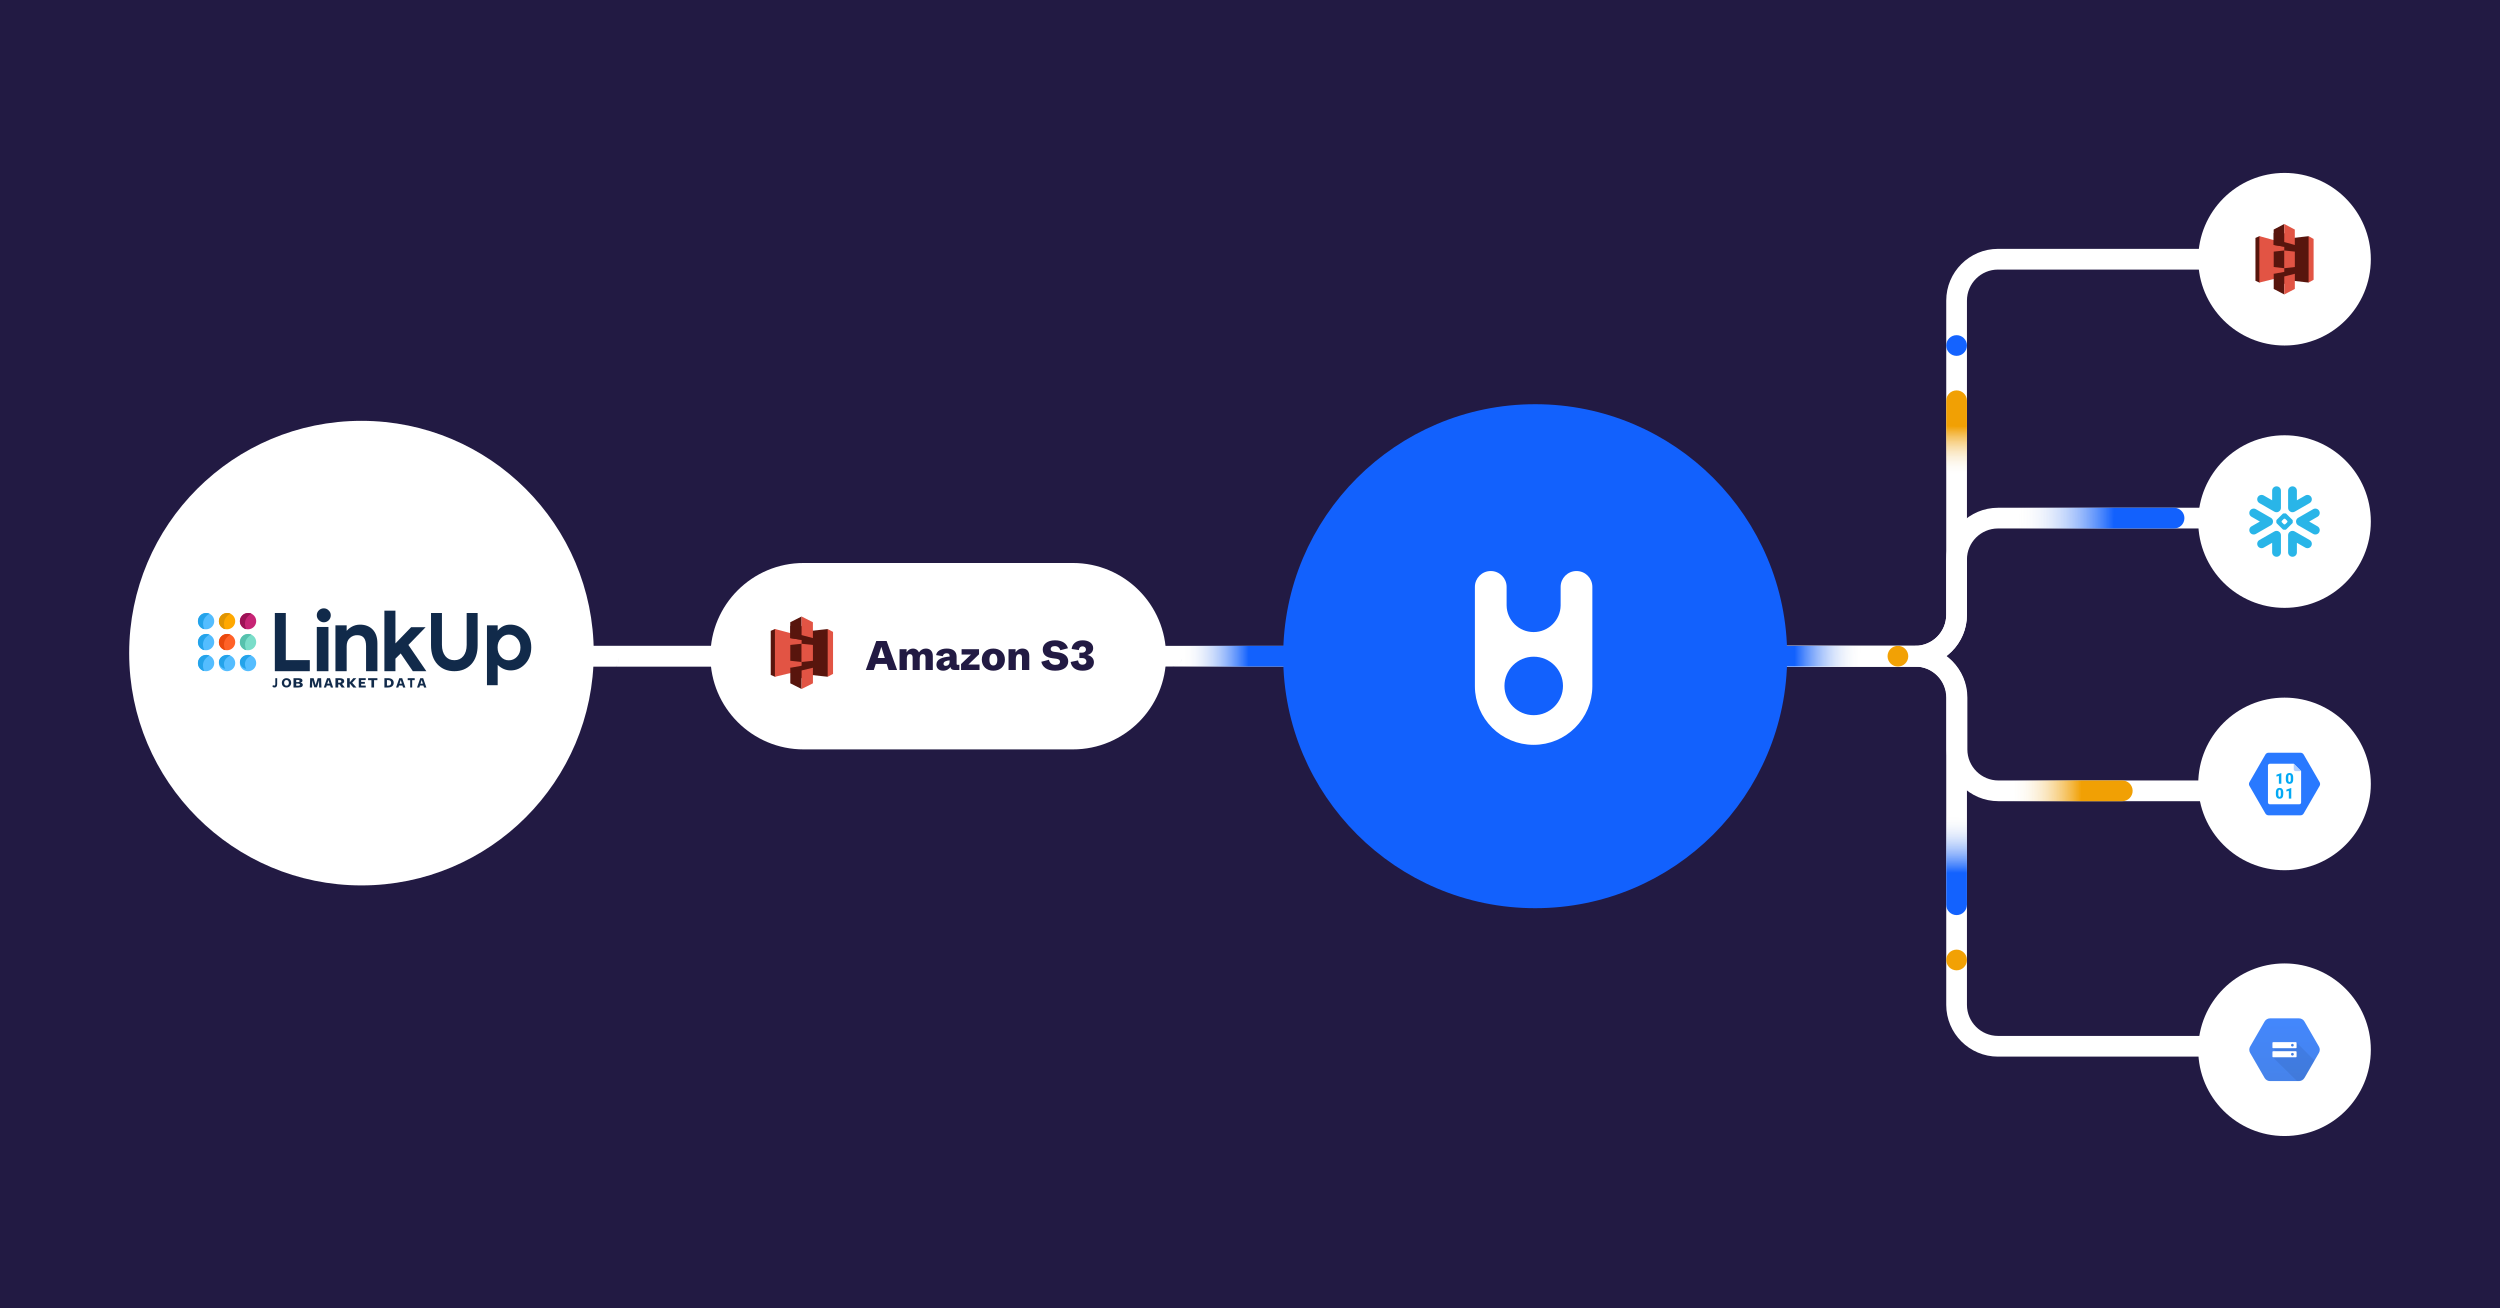
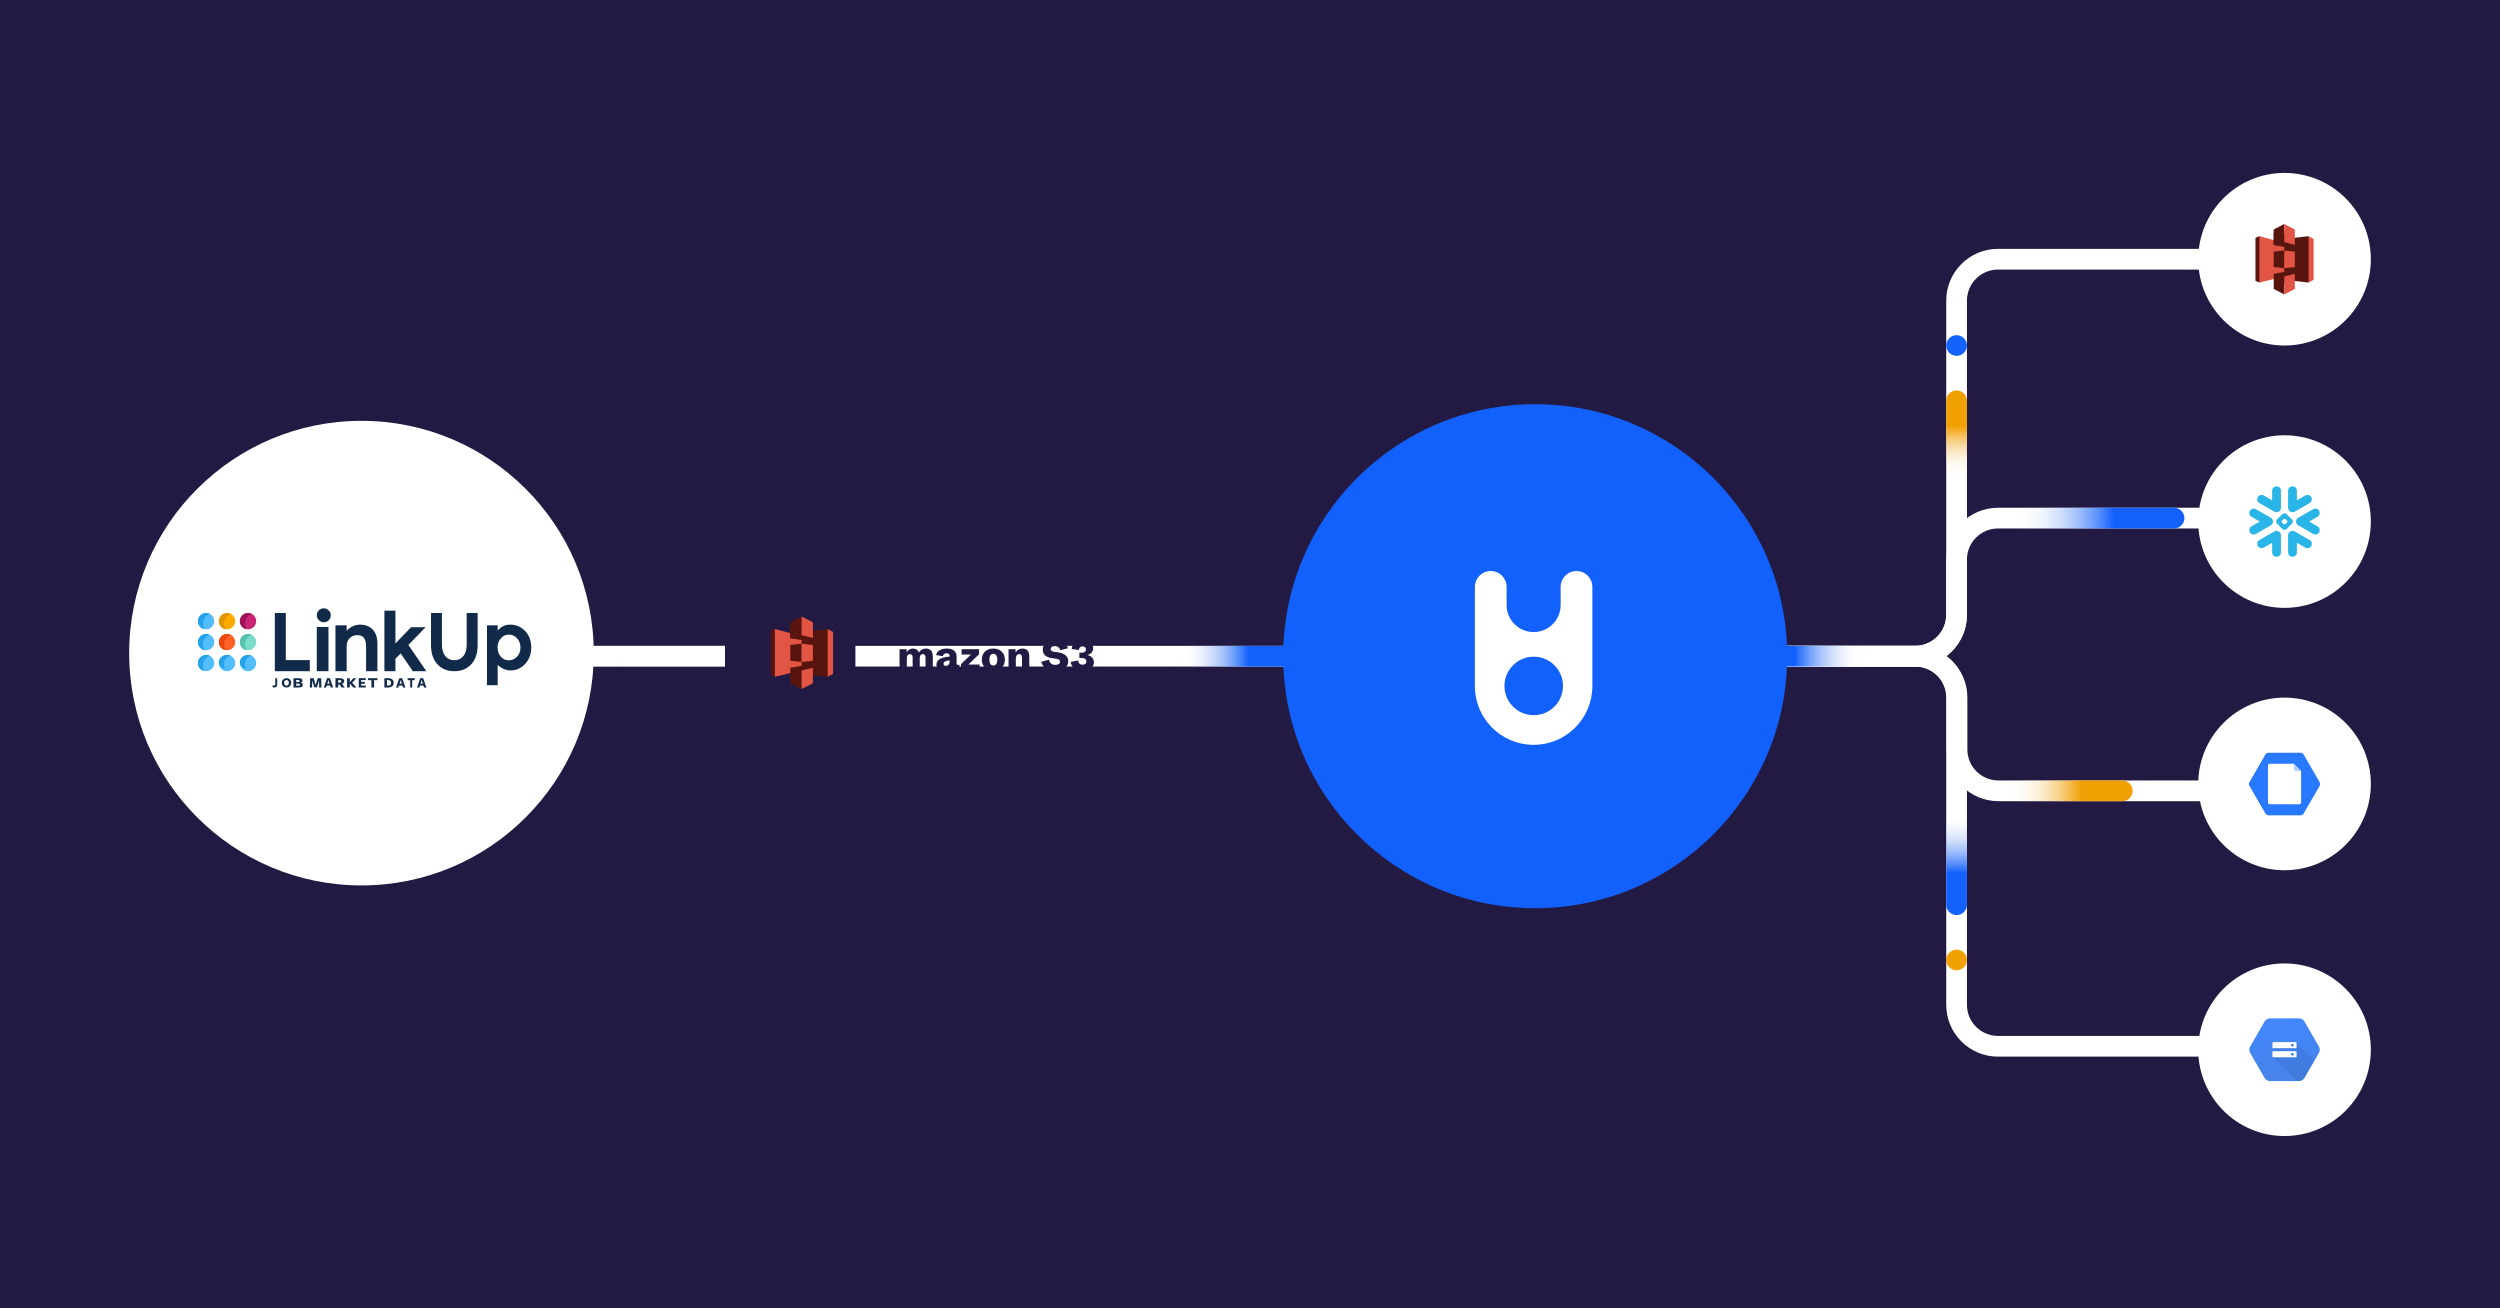
<svg xmlns="http://www.w3.org/2000/svg" width="1200" height="628" viewBox="0 0 1200 628" fill="none">
  <rect width="1200" height="628" fill="#221A43" />
  <path fill-rule="evenodd" clip-rule="evenodd" d="M959.048 253.667H1078.35V243.726H959.048C945.321 243.726 934.193 254.853 934.193 268.58V295.091C934.193 303.328 927.517 310.004 919.281 310.004H823.177V319.946H919.281C933.007 319.946 944.135 308.818 944.135 295.091V268.58C944.135 260.344 950.812 253.667 959.048 253.667Z" fill="white" />
  <path fill-rule="evenodd" clip-rule="evenodd" d="M959.247 374.626H1076.69V384.567H959.247C945.52 384.567 934.393 373.44 934.393 359.713V334.858C934.393 326.622 927.716 319.946 919.48 319.946H823.177V310.004H919.48C933.207 310.004 944.335 321.132 944.335 334.858V359.713C944.335 367.949 951.011 374.626 959.247 374.626Z" fill="white" />
  <path fill-rule="evenodd" clip-rule="evenodd" d="M959.048 497.241H1083.32V507.183H959.048C945.321 507.183 934.193 496.055 934.193 482.329V334.859C934.193 326.623 927.517 319.946 919.281 319.946H828.148V310.004H919.281C933.007 310.004 944.135 321.132 944.135 334.859V482.329C944.135 490.565 950.812 497.241 959.048 497.241Z" fill="white" />
  <path fill-rule="evenodd" clip-rule="evenodd" d="M959.048 129.395H1083.32V119.453H959.048C945.321 119.453 934.193 130.581 934.193 144.308V295.091C934.193 303.327 927.517 310.004 919.281 310.004H828.148V319.946H919.281C933.007 319.946 944.135 308.818 944.135 295.091V144.308C944.135 136.072 950.812 129.395 959.048 129.395Z" fill="white" />
  <path d="M934.193 460.788C934.193 458.043 936.419 455.817 939.164 455.817C941.91 455.817 944.135 458.043 944.135 460.788C944.135 463.533 941.91 465.759 939.164 465.759C936.419 465.759 934.193 463.533 934.193 460.788Z" fill="#F2A105" />
  <path d="M934.193 165.848C934.193 163.103 936.419 160.878 939.164 160.878C941.91 160.878 944.135 163.103 944.135 165.848C944.135 168.594 941.91 170.819 939.164 170.819C936.419 170.819 934.193 168.594 934.193 165.848Z" fill="#1463FF" />
  <path fill-rule="evenodd" clip-rule="evenodd" d="M567.44 315.618C567.38 316.065 567.234 316.691 566.88 317.344C566.693 317.689 566.446 318.045 566.131 318.381C566.83 317.638 567.303 316.681 567.44 315.618ZM565.559 318.902C565.38 319.04 565.186 319.171 564.976 319.291C564.114 319.784 563.26 319.934 562.595 319.945C563.711 319.926 564.737 319.54 565.559 318.902ZM562.494 310.004C562.499 310.004 562.505 310.004 562.51 310.004L720.445 310.004L720.445 319.946L410.593 319.946L410.593 310.004L562.494 310.004ZM558.913 311.544C559.07 311.379 559.244 311.22 559.435 311.069C559.25 311.215 559.076 311.374 558.913 311.544ZM557.581 314.332C557.538 314.652 557.539 314.88 557.539 314.959L557.54 314.975C557.54 314.757 557.554 314.542 557.581 314.332Z" fill="white" />
  <path fill-rule="evenodd" clip-rule="evenodd" d="M297.139 315.647C297.119 316.096 297.07 316.726 296.953 317.383C296.89 317.73 296.808 318.089 296.704 318.426C296.936 317.679 297.093 316.716 297.139 315.647ZM296.513 318.95C296.454 319.089 296.389 319.221 296.32 319.341C296.033 319.837 295.749 319.988 295.528 319.999C295.899 319.981 296.24 319.592 296.513 318.95ZM295.494 310C295.496 310 295.498 310 295.5 310L348 310L348 320L245 320L245 310L295.494 310ZM294.304 311.549C294.356 311.383 294.414 311.223 294.478 311.072C294.416 311.218 294.358 311.378 294.304 311.549ZM293.861 314.353C293.847 314.675 293.847 314.904 293.848 314.984L293.848 315C293.848 314.781 293.852 314.565 293.861 314.353Z" fill="white" />
-   <path d="M906.025 314.975C906.025 312.23 908.25 310.004 910.996 310.004C913.741 310.004 915.967 312.23 915.967 314.975C915.967 317.72 913.741 319.946 910.996 319.946C908.25 319.946 906.025 317.72 906.025 314.975Z" fill="#F2A105" />
  <path d="M564.69 319.946C561.945 319.946 559.719 317.72 559.719 314.975C559.719 312.23 561.945 310.004 564.69 310.004L617.713 310.004C620.458 310.004 622.684 312.23 622.684 314.975C622.684 317.72 620.458 319.946 617.713 319.946L564.69 319.946Z" fill="url(#paint0_linear_1311_22664)" />
-   <path d="M341 314.975C341 290.267 361.03 270.237 385.738 270.237H514.981C539.689 270.237 559.719 290.267 559.719 314.975C559.719 339.683 539.689 359.713 514.981 359.713H385.738C361.03 359.713 341 339.683 341 314.975Z" fill="white" />
  <path fill-rule="evenodd" clip-rule="evenodd" d="M397.294 301.937L391.026 313.391L397.294 324.845L399.861 323.467V303.314L397.294 301.937Z" fill="#E25444" />
  <path fill-rule="evenodd" clip-rule="evenodd" d="M397.294 301.937L384.759 303.314L378.378 313.391L384.759 323.467L397.294 324.845V301.937Z" fill="#58150D" />
  <path fill-rule="evenodd" clip-rule="evenodd" d="M371.997 301.937L369.958 302.807V323.975L371.997 324.845L384.759 313.391L371.997 301.937Z" fill="#58150D" />
  <path fill-rule="evenodd" clip-rule="evenodd" d="M371.969 301.913L384.775 305.328V321.759L371.969 324.852V301.913Z" fill="#E25444" />
  <path fill-rule="evenodd" clip-rule="evenodd" d="M384.782 307.132L379.345 306.294L384.782 300.366L390.206 306.294L384.782 307.132Z" fill="#58150D" />
  <path fill-rule="evenodd" clip-rule="evenodd" d="M390.206 306.294L384.775 307.145L379.345 306.294V300.366" fill="#58150D" />
  <path fill-rule="evenodd" clip-rule="evenodd" d="M384.782 319.568L379.345 320.535L384.782 325.626L390.206 320.535L384.782 319.568Z" fill="#58150D" />
  <path fill-rule="evenodd" clip-rule="evenodd" d="M384.759 295.92L379.322 298.675V306.286L384.775 304.812L384.759 295.92Z" fill="#58150D" />
  <path fill-rule="evenodd" clip-rule="evenodd" d="M384.775 309L379.345 309.568V317.168L384.775 317.764V309Z" fill="#58150D" />
  <path fill-rule="evenodd" clip-rule="evenodd" d="M384.775 321.824L379.345 320.517V327.988L384.775 330.716V321.824Z" fill="#58150D" />
  <path fill-rule="evenodd" clip-rule="evenodd" d="M390.206 320.517L384.775 321.824V330.716L390.206 327.988V320.517Z" fill="#E25444" />
  <path fill-rule="evenodd" clip-rule="evenodd" d="M384.775 309L390.206 309.568V317.168L384.775 317.764V309Z" fill="#E25444" />
  <path fill-rule="evenodd" clip-rule="evenodd" d="M384.759 295.92L390.195 298.675V306.286L384.759 304.836V295.92Z" fill="#E25444" />
-   <path d="M430.615 321.603H426.539L425.624 318.7H420.375L419.421 321.603H415.583L420.614 307.684H425.585L430.615 321.603ZM422.065 313.55L421.31 315.836H424.71L423.974 313.53C423.497 312.039 423.258 311.263 423.04 310.468C422.801 311.263 422.562 312.078 422.065 313.55Z" fill="#221A43" />
  <path d="M435.284 321.603H431.785V311.621H435.165V313.152C435.761 312.039 436.895 311.303 438.267 311.303C439.579 311.303 440.573 312.019 441.11 313.152C441.886 311.979 442.979 311.303 444.431 311.303C446.22 311.303 447.751 312.337 447.751 314.942V321.603H444.252V315.578C444.252 314.465 443.735 313.987 442.959 313.987C441.627 313.987 441.468 315.339 441.468 316.234V321.603H438.068V315.578C438.068 314.465 437.531 313.987 436.756 313.987C435.423 313.987 435.284 315.339 435.284 316.234V321.603Z" fill="#221A43" />
  <path d="M452.743 321.941C450.775 321.941 449.482 320.827 449.482 319.018C449.482 316.433 452.226 315.439 455.805 315.16V314.803C455.805 314.027 455.368 313.57 454.394 313.57C453.3 313.57 452.763 314.107 452.564 314.981L449.343 314.445C449.562 312.695 451.411 311.303 454.473 311.303C457.436 311.303 459.166 312.615 459.166 315.24V318.501C459.166 318.978 459.245 319.117 459.722 319.117H460.498V321.603H458.191C456.939 321.603 456.342 321.066 456.203 320.151C455.686 320.947 454.553 321.941 452.743 321.941ZM453.996 319.614C454.97 319.614 455.805 318.958 455.805 317.566V316.95C454.155 317.149 452.882 317.527 452.882 318.66C452.882 319.256 453.28 319.614 453.996 319.614Z" fill="#221A43" />
  <path d="M470.176 321.603H461.308V318.739L466.06 314.186H463.395H461.566V311.621H469.937V314.047L464.827 318.978H468.088H470.176V321.603Z" fill="#221A43" />
  <path d="M476.794 321.941C473.513 321.941 471.266 319.773 471.266 316.612C471.266 313.391 473.513 311.303 476.794 311.303C480.095 311.303 482.361 313.391 482.361 316.612C482.361 319.873 480.095 321.941 476.794 321.941ZM476.794 319.435C477.947 319.435 478.703 318.561 478.703 316.632C478.703 314.703 477.947 313.808 476.794 313.808C475.661 313.808 474.925 314.703 474.925 316.632C474.925 318.561 475.661 319.435 476.794 319.435Z" fill="#221A43" />
  <path d="M487.595 321.603H484.096V311.621H487.476V313.192C487.953 312.337 489.047 311.303 490.737 311.303C492.984 311.303 494.057 312.695 494.057 314.922V321.603H490.558V315.578C490.558 314.484 490.021 313.987 489.206 313.987C487.734 313.987 487.595 315.538 487.595 316.453V321.603Z" fill="#221A43" />
  <path d="M506.448 321.941C502.431 321.941 500.324 320.052 499.826 317.646L503.505 316.691C503.743 317.964 504.658 319.137 506.487 319.137C508.158 319.137 508.814 318.481 508.814 317.626C508.814 316.89 508.297 316.353 506.925 316.174L505.195 315.956C502.133 315.558 500.522 314.305 500.522 311.701C500.522 309.295 502.67 307.346 506.408 307.346C510.047 307.346 512.055 309.016 512.612 311.164L508.953 312.098C508.615 310.985 507.8 310.13 506.328 310.13C504.877 310.13 504.32 310.806 504.32 311.562C504.32 312.297 504.897 312.735 505.951 312.874L507.7 313.093C510.782 313.47 512.751 314.922 512.751 317.447C512.751 320.012 510.663 321.941 506.448 321.941Z" fill="#221A43" />
  <path d="M519.67 321.941C516.39 321.941 514.361 320.43 513.904 317.745L517.463 316.99C517.662 318.322 518.358 319.058 519.571 319.058C520.724 319.058 521.46 318.461 521.46 317.507C521.46 316.552 520.724 315.876 519.551 315.876H518.1V313.271H519.531C520.466 313.271 521.261 312.695 521.261 311.74C521.261 310.826 520.525 310.249 519.591 310.249C518.577 310.249 517.96 310.905 517.841 312.039L514.381 311.502C514.62 309.156 516.509 307.346 519.65 307.346C522.732 307.346 524.721 308.897 524.721 311.104C524.721 312.854 523.587 313.987 521.917 314.405C523.806 314.763 525.079 316.115 525.079 317.865C525.079 320.33 523.09 321.941 519.67 321.941Z" fill="#221A43" />
  <path d="M896.083 310.004C898.829 310.004 901.054 312.23 901.054 314.975C901.054 317.721 898.829 319.946 896.083 319.946L843.06 319.946C840.315 319.946 838.089 317.721 838.089 314.975C838.089 312.23 840.315 310.004 843.06 310.004L896.083 310.004Z" fill="url(#paint1_linear_1311_22664)" />
  <path d="M962.362 253.667C959.616 253.667 957.391 251.442 957.391 248.697C957.391 245.951 959.616 243.726 962.362 243.726L1043.55 243.726C1046.3 243.726 1048.52 245.951 1048.52 248.697C1048.52 251.442 1046.3 253.667 1043.55 253.667L962.362 253.667Z" fill="url(#paint2_linear_1311_22664)" />
  <path d="M944.135 228.813C944.135 231.558 941.91 233.784 939.164 233.784C936.419 233.784 934.193 231.558 934.193 228.813L934.193 192.36C934.193 189.614 936.419 187.389 939.164 187.389C941.91 187.389 944.135 189.614 944.135 192.36L944.135 228.813Z" fill="url(#paint3_linear_1311_22664)" />
  <path d="M962.362 384.567C959.616 384.567 957.391 382.342 957.391 379.596C957.391 376.851 959.616 374.626 962.362 374.626L1018.7 374.626C1021.44 374.626 1023.67 376.851 1023.67 379.596C1023.67 382.342 1021.44 384.567 1018.7 384.567L962.362 384.567Z" fill="url(#paint4_linear_1311_22664)" />
  <path d="M934.193 389.538C934.193 386.793 936.419 384.567 939.164 384.567C941.91 384.567 944.135 386.793 944.135 389.538V434.276C944.135 437.022 941.91 439.247 939.164 439.247C936.419 439.247 934.193 437.022 934.193 434.276V389.538Z" fill="url(#paint5_linear_1311_22664)" />
  <path d="M857.844 314.975C857.844 381.779 803.689 435.933 736.886 435.933C670.082 435.933 615.927 381.779 615.927 314.975C615.927 248.172 670.082 194.017 736.886 194.017C803.689 194.017 857.844 248.172 857.844 314.975Z" fill="#1261FD" />
  <path fill-rule="evenodd" clip-rule="evenodd" d="M715.56 274.093C719.764 274.093 723.172 277.497 723.172 281.697V288.457L723.173 290.626C723.273 297.695 729.04 303.394 736.139 303.394C743.237 303.394 749.004 297.695 749.104 290.626L749.106 288.457V281.697C749.106 277.497 752.513 274.093 756.717 274.093C760.92 274.093 764.328 277.497 764.328 281.697V329.39C764.31 344.93 751.696 357.523 736.139 357.523C720.581 357.523 707.967 344.93 707.949 329.39V281.697C707.949 277.497 711.357 274.093 715.56 274.093ZM736.186 343.285C743.944 343.285 750.233 337.001 750.233 329.249C750.233 321.498 743.944 315.214 736.186 315.214C728.427 315.214 722.138 321.498 722.138 329.249C722.138 337.001 728.427 343.285 736.186 343.285Z" fill="white" />
  <path d="M1055.15 250.353C1055.15 227.475 1073.7 208.929 1096.58 208.929C1119.45 208.929 1138 227.475 1138 250.353C1138 273.231 1119.45 291.777 1096.58 291.777C1073.7 291.777 1055.15 273.231 1055.15 250.353Z" fill="white" />
  <g clip-path="url(#clip0_1311_22664)">
    <path fill-rule="evenodd" clip-rule="evenodd" d="M1090.96 250.963C1090.81 251.451 1090.48 251.885 1090 252.162L1082.83 256.282C1081.82 256.861 1080.53 256.518 1079.95 255.516C1079.37 254.508 1079.71 253.226 1080.72 252.645L1084.73 250.347L1080.72 248.042C1079.71 247.462 1079.37 246.18 1079.95 245.176C1080.53 244.171 1081.82 243.827 1082.83 244.406L1090 248.523C1090.5 248.812 1090.84 249.271 1090.98 249.784C1091.02 249.949 1091.05 250.114 1091.05 250.28C1091.06 250.508 1091.03 250.739 1090.96 250.963ZM1092.9 254.821C1093.99 254.899 1094.85 255.808 1094.85 256.913V265.15C1094.85 266.311 1093.91 267.252 1092.75 267.252C1091.58 267.252 1090.63 266.311 1090.63 265.15V260.543L1086.62 262.848C1085.61 263.432 1084.32 263.087 1083.74 262.084C1083.16 261.079 1083.5 259.79 1084.51 259.21L1091.68 255.096C1092.06 254.872 1092.49 254.786 1092.9 254.821ZM1100.24 245.87C1099.15 245.789 1098.29 244.879 1098.29 243.775V235.537C1098.29 234.379 1099.23 233.439 1100.4 233.439C1101.57 233.439 1102.51 234.379 1102.51 235.537V240.147L1106.53 237.838C1107.53 237.258 1108.82 237.602 1109.4 238.605C1109.98 239.614 1109.64 240.897 1108.63 241.477L1101.47 245.595C1101.08 245.816 1100.65 245.903 1100.24 245.87ZM1084.51 241.477C1083.5 240.897 1083.16 239.614 1083.74 238.605C1084.32 237.602 1085.61 237.258 1086.62 237.838L1090.63 240.147V235.537C1090.63 234.379 1091.58 233.439 1092.75 233.439C1093.91 233.439 1094.85 234.379 1094.85 235.537V243.775C1094.85 244.879 1093.99 245.789 1092.9 245.87C1092.49 245.903 1092.06 245.816 1091.68 245.595L1084.51 241.477ZM1097.38 254.113C1097.3 254.201 1097.13 254.271 1097.01 254.271H1096.13C1096.01 254.271 1095.85 254.201 1095.76 254.113L1092.78 251.152C1092.7 251.068 1092.63 250.9 1092.63 250.782V249.908C1092.63 249.788 1092.7 249.62 1092.78 249.535L1095.76 246.573C1095.85 246.487 1096.01 246.418 1096.13 246.418H1097.01C1097.13 246.418 1097.3 246.487 1097.38 246.573L1100.36 249.535C1100.45 249.62 1100.52 249.788 1100.52 249.908V250.782C1100.52 250.9 1100.45 251.068 1100.36 251.152L1097.38 254.113ZM1097.98 250.329C1097.98 250.21 1097.91 250.043 1097.82 249.954L1096.96 249.1C1096.88 249.015 1096.71 248.945 1096.59 248.945H1096.55C1096.43 248.945 1096.27 249.015 1096.18 249.1L1095.32 249.954C1095.23 250.043 1095.17 250.21 1095.17 250.329V250.363C1095.17 250.481 1095.23 250.646 1095.32 250.733L1096.18 251.589C1096.27 251.674 1096.43 251.744 1096.55 251.744H1096.59C1096.71 251.744 1096.88 251.674 1096.96 251.589L1097.82 250.733C1097.91 250.646 1097.98 250.481 1097.98 250.363V250.329ZM1108.63 259.21C1109.64 259.79 1109.98 261.079 1109.4 262.084C1108.82 263.087 1107.53 263.432 1106.53 262.848L1102.51 260.543V265.15C1102.51 266.311 1101.57 267.252 1100.4 267.252C1099.23 267.252 1098.29 266.311 1098.29 265.15V256.913C1098.29 255.808 1099.15 254.899 1100.24 254.821C1100.65 254.786 1101.08 254.872 1101.47 255.096L1108.63 259.21ZM1108.42 250.347L1112.42 252.645C1113.43 253.226 1113.78 254.508 1113.19 255.516C1112.61 256.518 1111.32 256.861 1110.31 256.282L1103.15 252.162C1102.67 251.885 1102.34 251.451 1102.19 250.963C1102.12 250.739 1102.08 250.508 1102.09 250.28C1102.1 250.114 1102.12 249.949 1102.17 249.784C1102.31 249.271 1102.65 248.812 1103.15 248.523L1110.31 244.406C1111.32 243.827 1112.61 244.171 1113.19 245.176C1113.78 246.18 1113.43 247.462 1112.42 248.042L1108.42 250.347Z" fill="#29B5E8" />
  </g>
  <path d="M1055.15 124.424C1055.15 101.546 1073.7 83 1096.58 83C1119.45 83 1138 101.546 1138 124.424C1138 147.302 1119.45 165.848 1096.58 165.848C1073.7 165.848 1055.15 147.302 1055.15 124.424Z" fill="white" />
  <path fill-rule="evenodd" clip-rule="evenodd" d="M1108.13 113.359L1102.28 124.495L1108.13 135.631L1110.53 134.292V114.698L1108.13 113.359Z" fill="#E25444" />
  <path fill-rule="evenodd" clip-rule="evenodd" d="M1108.13 113.359L1096.44 114.698L1090.48 124.495L1096.44 134.292L1108.13 135.631V113.359Z" fill="#58150D" />
  <path fill-rule="evenodd" clip-rule="evenodd" d="M1084.52 113.359L1082.62 114.205V134.785L1084.52 135.631L1096.44 124.495L1084.52 113.359Z" fill="#58150D" />
  <path fill-rule="evenodd" clip-rule="evenodd" d="M1084.5 113.336L1096.45 116.656V132.631L1084.5 135.638V113.336Z" fill="#E25444" />
  <path fill-rule="evenodd" clip-rule="evenodd" d="M1096.46 118.411L1091.38 117.596L1096.46 111.833L1101.52 117.596L1096.46 118.411Z" fill="#58150D" />
  <path fill-rule="evenodd" clip-rule="evenodd" d="M1101.52 117.596L1096.45 118.423L1091.38 117.596V111.833" fill="#58150D" />
  <path fill-rule="evenodd" clip-rule="evenodd" d="M1096.46 130.501L1091.38 131.441L1096.46 136.39L1101.52 131.441L1096.46 130.501Z" fill="#58150D" />
  <path fill-rule="evenodd" clip-rule="evenodd" d="M1096.44 107.51L1091.36 110.188V117.588L1096.45 116.155L1096.44 107.51Z" fill="#58150D" />
  <path fill-rule="evenodd" clip-rule="evenodd" d="M1096.45 120.227L1091.38 120.778V128.167L1096.45 128.747V120.227Z" fill="#58150D" />
  <path fill-rule="evenodd" clip-rule="evenodd" d="M1096.45 132.694L1091.38 131.423V138.687L1096.45 141.34V132.694Z" fill="#58150D" />
  <path fill-rule="evenodd" clip-rule="evenodd" d="M1101.52 131.423L1096.45 132.695V141.34L1101.52 138.687V131.423Z" fill="#E25444" />
  <path fill-rule="evenodd" clip-rule="evenodd" d="M1096.45 120.227L1101.52 120.778V128.167L1096.45 128.747V120.227Z" fill="#E25444" />
  <path fill-rule="evenodd" clip-rule="evenodd" d="M1096.44 107.51L1101.51 110.188V117.588L1096.44 116.179V107.51Z" fill="#E25444" />
  <path d="M1055.15 503.869C1055.15 480.991 1073.7 462.445 1096.58 462.445C1119.45 462.445 1138 480.991 1138 503.869C1138 526.747 1119.45 545.293 1096.58 545.293C1073.7 545.293 1055.15 526.747 1055.15 503.869Z" fill="white" />
  <path d="M1087 517.407L1080.06 505.386C1079.79 504.924 1079.65 504.4 1079.65 503.866C1079.65 503.333 1079.79 502.808 1080.06 502.346L1087 490.326C1087.27 489.864 1087.65 489.48 1088.11 489.213C1088.57 488.947 1089.1 488.806 1089.63 488.806H1103.51C1104.04 488.806 1104.57 488.947 1105.03 489.213C1105.49 489.48 1105.88 489.864 1106.14 490.326L1113.08 502.346C1113.35 502.809 1113.49 503.333 1113.49 503.866C1113.49 504.4 1113.35 504.924 1113.08 505.387L1106.14 517.406C1105.88 517.869 1105.49 518.252 1105.03 518.519C1104.57 518.786 1104.04 518.926 1103.51 518.927H1089.63C1089.1 518.927 1088.57 518.786 1088.11 518.519C1087.65 518.252 1087.27 517.869 1087 517.406V517.407Z" fill="url(#paint6_linear_1311_22664)" />
  <path opacity="0.07" d="M1092.69 501.19L1090.84 503.038L1092.41 504.613L1090.85 507.382L1102.55 518.888C1104.32 518.889 1105.95 517.938 1106.82 516.4L1110.97 509.062L1102.25 500.311L1092.69 501.19Z" fill="black" />
  <path d="M1102.04 500.237H1091.09C1090.91 500.237 1090.77 500.381 1090.77 500.558V502.822C1090.77 502.998 1090.91 503.143 1091.09 503.143H1102.04C1102.22 503.143 1102.36 502.998 1102.36 502.822V500.557C1102.36 500.381 1102.22 500.236 1102.04 500.236M1100.35 502.345C1100.17 502.344 1100.01 502.275 1099.89 502.152C1099.76 502.029 1099.69 501.863 1099.69 501.689C1099.69 501.603 1099.71 501.518 1099.74 501.439C1099.78 501.359 1099.82 501.287 1099.88 501.226C1099.95 501.165 1100.02 501.117 1100.1 501.084C1100.18 501.051 1100.26 501.034 1100.35 501.034C1100.71 501.034 1101 501.326 1101 501.689C1101 501.775 1100.99 501.861 1100.95 501.94C1100.92 502.02 1100.87 502.092 1100.81 502.153C1100.75 502.214 1100.68 502.262 1100.6 502.295C1100.52 502.328 1100.43 502.345 1100.35 502.345ZM1102.04 504.59L1091.09 504.59C1090.91 504.59 1090.77 504.735 1090.77 504.911V507.175C1090.77 507.352 1090.91 507.496 1091.09 507.496H1102.04C1102.22 507.496 1102.36 507.352 1102.36 507.175V504.911C1102.36 504.735 1102.22 504.59 1102.04 504.59M1100.35 506.698C1100.17 506.698 1100.01 506.629 1099.88 506.506C1099.76 506.383 1099.69 506.216 1099.69 506.043C1099.69 505.957 1099.71 505.871 1099.74 505.792C1099.78 505.713 1099.82 505.64 1099.88 505.579C1099.95 505.519 1100.02 505.47 1100.1 505.438C1100.18 505.405 1100.26 505.388 1100.35 505.388C1100.44 505.384 1100.52 505.399 1100.61 505.43C1100.69 505.461 1100.76 505.509 1100.83 505.57C1100.89 505.631 1100.94 505.705 1100.98 505.786C1101.01 505.867 1101.03 505.955 1101.03 506.043C1101.03 506.131 1101.01 506.219 1100.98 506.3C1100.94 506.381 1100.89 506.455 1100.83 506.516C1100.76 506.577 1100.69 506.625 1100.61 506.656C1100.52 506.687 1100.44 506.702 1100.35 506.698" fill="white" />
  <path d="M1055.15 376.283C1055.15 353.405 1073.7 334.858 1096.58 334.858C1119.45 334.858 1138 353.405 1138 376.283C1138 399.16 1119.45 417.707 1096.58 417.707C1073.7 417.707 1055.15 399.16 1055.15 376.283Z" fill="white" />
  <path d="M1104.23 361.301H1088.92C1088.29 361.301 1087.7 361.638 1087.39 362.185L1079.73 375.446C1079.42 375.993 1079.42 376.667 1079.73 377.214L1087.39 390.475C1087.7 391.022 1088.29 391.359 1088.92 391.359H1104.23C1104.86 391.359 1105.45 391.022 1105.76 390.475L1113.42 377.214C1113.73 376.667 1113.73 375.993 1113.42 375.446L1105.76 362.185C1105.45 361.638 1104.86 361.301 1104.23 361.301Z" fill="#2979FF" />
  <path d="M1103.65 386.055H1089.5C1089.02 386.055 1088.62 385.659 1088.62 385.171V367.49C1088.62 367.002 1089.02 366.605 1089.5 366.605H1101L1104.53 370.142V385.171C1104.53 385.659 1104.14 386.055 1103.65 386.055Z" fill="white" />
  <path d="M1101 366.605V369.258C1101 369.746 1101.39 370.142 1101.88 370.142H1104.53L1101 366.605Z" fill="#B1CFFF" />
-   <path d="M1095.04 376.181H1093.86V372.423L1092.7 372.761V371.867L1094.93 371.096H1095.04V376.181H1095.04ZM1100.73 374.102C1100.73 374.47 1100.69 374.788 1100.6 375.058C1100.52 375.326 1100.4 375.55 1100.24 375.726C1100.08 375.903 1099.9 376.035 1099.68 376.121C1099.47 376.206 1099.23 376.25 1098.97 376.25C1098.7 376.25 1098.46 376.206 1098.24 376.121C1098.03 376.035 1097.84 375.903 1097.68 375.726C1097.53 375.55 1097.41 375.326 1097.32 375.058C1097.23 374.788 1097.19 374.47 1097.19 374.102V373.173C1097.19 372.808 1097.23 372.49 1097.32 372.22C1097.4 371.951 1097.53 371.727 1097.68 371.55C1097.84 371.373 1098.02 371.242 1098.24 371.156C1098.46 371.069 1098.7 371.026 1098.96 371.026C1099.22 371.026 1099.46 371.069 1099.68 371.155C1099.89 371.241 1100.08 371.372 1100.24 371.549C1100.39 371.726 1100.51 371.95 1100.6 372.219C1100.69 372.489 1100.73 372.807 1100.73 373.172V374.102ZM1099.56 373.024C1099.56 372.821 1099.54 372.652 1099.51 372.512C1099.49 372.375 1099.45 372.262 1099.4 372.175C1099.34 372.089 1099.28 372.028 1099.21 371.99C1099.13 371.953 1099.05 371.935 1098.96 371.935C1098.87 371.935 1098.78 371.953 1098.71 371.99C1098.64 372.028 1098.57 372.089 1098.52 372.175C1098.47 372.261 1098.44 372.374 1098.41 372.512C1098.38 372.652 1098.37 372.821 1098.37 373.024V374.246C1098.37 374.453 1098.38 374.628 1098.41 374.767C1098.44 374.907 1098.48 375.02 1098.53 375.104C1098.58 375.19 1098.64 375.251 1098.71 375.288C1098.79 375.325 1098.87 375.344 1098.97 375.344C1099.06 375.344 1099.14 375.325 1099.21 375.288C1099.28 375.251 1099.35 375.19 1099.4 375.104C1099.45 375.02 1099.49 374.907 1099.52 374.767C1099.54 374.628 1099.56 374.454 1099.56 374.246V373.024H1099.56ZM1095.96 381.255C1095.96 381.623 1095.92 381.941 1095.84 382.211C1095.75 382.479 1095.63 382.702 1095.47 382.879C1095.32 383.056 1095.13 383.188 1094.91 383.274C1094.7 383.359 1094.46 383.403 1094.2 383.403C1093.93 383.403 1093.69 383.359 1093.48 383.274C1093.26 383.188 1093.07 383.056 1092.92 382.879C1092.76 382.702 1092.64 382.479 1092.55 382.211C1092.46 381.941 1092.42 381.623 1092.42 381.255V380.326C1092.42 379.961 1092.46 379.643 1092.55 379.373C1092.64 379.103 1092.76 378.88 1092.91 378.703C1093.07 378.526 1093.26 378.394 1093.47 378.309C1093.69 378.223 1093.93 378.18 1094.19 378.18C1094.45 378.18 1094.69 378.223 1094.91 378.309C1095.13 378.394 1095.31 378.526 1095.47 378.703C1095.63 378.88 1095.75 379.103 1095.83 379.373C1095.92 379.643 1095.97 379.961 1095.97 380.326V381.255H1095.96ZM1094.79 380.176C1094.79 379.973 1094.77 379.804 1094.75 379.664C1094.72 379.527 1094.68 379.414 1094.63 379.327C1094.58 379.241 1094.51 379.18 1094.44 379.142C1094.37 379.105 1094.28 379.087 1094.19 379.087C1094.1 379.087 1094.01 379.105 1093.94 379.142C1093.87 379.18 1093.81 379.241 1093.76 379.327C1093.71 379.413 1093.67 379.526 1093.64 379.664C1093.61 379.804 1093.6 379.973 1093.6 380.176V381.398C1093.6 381.605 1093.61 381.78 1093.64 381.919C1093.67 382.059 1093.71 382.172 1093.76 382.256C1093.81 382.342 1093.87 382.403 1093.95 382.44C1094.02 382.477 1094.11 382.496 1094.2 382.496C1094.29 382.496 1094.37 382.477 1094.44 382.44C1094.52 382.403 1094.58 382.342 1094.63 382.256C1094.68 382.172 1094.72 382.059 1094.75 381.919C1094.77 381.78 1094.79 381.606 1094.79 381.398V380.176H1094.79ZM1099.81 383.333H1098.63V379.575L1097.47 379.913V379.019L1099.7 378.248H1099.81V383.333H1099.81Z" fill="#03A9F4" />
  <circle cx="173.5" cy="313.5" r="111.5" fill="white" />
  <path d="M115.14 308.206C115.14 308.98 115.37 309.736 115.8 310.379C116.23 311.022 116.842 311.524 117.557 311.82C118.273 312.116 119.06 312.193 119.82 312.042C120.58 311.892 121.277 311.519 121.825 310.972C122.373 310.425 122.746 309.728 122.897 308.969C123.048 308.21 122.97 307.424 122.674 306.709C122.378 305.994 121.876 305.383 121.232 304.953C120.588 304.524 119.83 304.294 119.056 304.294C118.017 304.294 117.021 304.706 116.287 305.44C115.552 306.173 115.14 307.168 115.14 308.206Z" fill="#7ADDC9" />
  <path d="M118.221 312.118C118.084 311.835 115.909 307.377 120.694 304.651L120.734 304.631C120.226 304.409 119.677 304.294 119.122 304.294C118.567 304.295 118.019 304.41 117.511 304.634C117.004 304.857 116.549 305.184 116.175 305.592C115.802 306.001 115.519 306.482 115.344 307.006C115.168 307.529 115.105 308.084 115.158 308.633C115.211 309.182 115.378 309.715 115.65 310.196C115.921 310.677 116.291 311.097 116.735 311.428C117.179 311.758 117.688 311.994 118.229 312.118H118.221Z" fill="#56C1AD" />
  <path d="M115.14 298.133C115.137 298.907 115.364 299.665 115.793 300.31C116.222 300.955 116.832 301.459 117.548 301.757C118.263 302.055 119.051 302.135 119.811 301.985C120.572 301.836 121.271 301.465 121.82 300.918C122.369 300.372 122.744 299.675 122.896 298.915C123.048 298.156 122.971 297.369 122.675 296.653C122.379 295.938 121.877 295.326 121.233 294.896C120.589 294.465 119.831 294.235 119.056 294.235C118.02 294.235 117.026 294.646 116.292 295.376C115.558 296.107 115.144 297.098 115.14 298.133Z" fill="#C72475" />
  <path d="M118.194 302.047C118.056 301.764 115.857 297.298 120.694 294.568L120.734 294.548C120.222 294.335 119.671 294.229 119.116 294.236C118.56 294.243 118.012 294.363 117.506 294.589C117 294.815 116.546 295.142 116.175 295.549C115.803 295.955 115.52 296.434 115.345 296.953C115.17 297.473 115.106 298.023 115.157 298.568C115.208 299.113 115.372 299.642 115.641 300.122C115.909 300.601 116.275 301.021 116.716 301.354C117.157 301.688 117.663 301.928 118.202 302.059L118.194 302.047Z" fill="#9D1256" />
  <path d="M105.07 298.147C105.07 298.921 105.3 299.677 105.73 300.32C106.16 300.964 106.772 301.465 107.487 301.761C108.203 302.057 108.99 302.135 109.75 301.984C110.51 301.833 111.207 301.46 111.755 300.913C112.303 300.366 112.676 299.669 112.827 298.91C112.978 298.151 112.9 297.365 112.604 296.65C112.308 295.935 111.806 295.324 111.162 294.895C110.518 294.465 109.761 294.235 108.986 294.235C107.947 294.235 106.951 294.647 106.217 295.381C105.483 296.115 105.07 297.11 105.07 298.147Z" fill="#FFA800" />
  <path d="M108.121 302.045C107.983 301.775 105.779 297.297 110.627 294.562L110.664 294.543C110.151 294.332 109.6 294.227 109.044 294.236C108.488 294.244 107.94 294.366 107.434 294.592C106.928 294.819 106.475 295.146 106.104 295.552C105.732 295.959 105.45 296.437 105.275 296.956C105.1 297.475 105.036 298.024 105.087 298.568C105.137 299.113 105.302 299.641 105.57 300.12C105.838 300.599 106.204 301.019 106.644 301.352C107.084 301.686 107.59 301.926 108.13 302.059L108.121 302.045Z" fill="#E09502" />
  <path d="M105.07 308.206C105.07 308.98 105.3 309.737 105.731 310.381C106.162 311.024 106.774 311.526 107.491 311.821C108.207 312.117 108.995 312.194 109.755 312.041C110.515 311.889 111.213 311.515 111.76 310.967C112.307 310.418 112.679 309.72 112.829 308.96C112.978 308.201 112.899 307.414 112.6 306.699C112.301 305.985 111.797 305.375 111.151 304.947C110.506 304.518 109.747 304.291 108.972 304.294C108.458 304.294 107.95 304.395 107.476 304.592C107.001 304.789 106.57 305.077 106.208 305.441C105.845 305.804 105.558 306.235 105.363 306.71C105.168 307.185 105.068 307.693 105.07 308.206Z" fill="#FF6127" />
  <path d="M108.127 312.106C107.989 311.823 105.79 307.357 110.627 304.626L110.664 304.607C110.152 304.394 109.601 304.287 109.046 304.294C108.49 304.302 107.942 304.422 107.436 304.648C106.93 304.874 106.477 305.2 106.105 305.607C105.733 306.014 105.451 306.493 105.275 307.012C105.1 307.532 105.036 308.082 105.087 308.627C105.138 309.172 105.302 309.701 105.571 310.181C105.839 310.66 106.205 311.08 106.646 311.413C107.087 311.747 107.593 311.986 108.132 312.118L108.127 312.106Z" fill="#EA480D" />
  <path d="M95 298.133C94.997 298.908 95.225 299.666 95.654 300.312C96.084 300.957 96.695 301.461 97.412 301.759C98.128 302.056 98.917 302.135 99.678 301.984C100.439 301.833 101.138 301.46 101.686 300.912C102.235 300.364 102.608 299.665 102.758 298.905C102.908 298.145 102.829 297.357 102.531 296.642C102.232 295.926 101.727 295.316 101.081 294.887C100.434 294.459 99.675 294.232 98.899 294.235C97.865 294.236 96.873 294.647 96.142 295.378C95.411 296.109 95 297.1 95 298.133Z" fill="#54BDFF" />
  <path d="M98.084 302.059C97.947 301.776 95.772 297.321 100.557 294.595L100.594 294.572C100.087 294.35 99.538 294.235 98.983 294.235C98.427 294.236 97.879 294.351 97.371 294.575C96.864 294.798 96.409 295.125 96.036 295.533C95.662 295.942 95.379 296.423 95.204 296.947C95.029 297.471 94.965 298.025 95.018 298.574C95.071 299.123 95.238 299.656 95.51 300.137C95.781 300.618 96.151 301.038 96.595 301.369C97.04 301.7 97.548 301.935 98.089 302.059H98.084Z" fill="#24A3EA" />
  <path d="M95 308.206C95 308.98 95.23 309.736 95.66 310.379C96.09 311.022 96.702 311.524 97.418 311.82C98.133 312.116 98.92 312.193 99.68 312.042C100.44 311.892 101.137 311.519 101.685 310.972C102.233 310.425 102.606 309.728 102.757 308.969C102.908 308.21 102.83 307.424 102.534 306.709C102.238 305.994 101.736 305.383 101.092 304.953C100.448 304.524 99.691 304.294 98.916 304.294C97.877 304.294 96.881 304.706 96.147 305.44C95.413 306.173 95 307.168 95 308.206Z" fill="#54BDFF" />
  <path d="M98.046 312.103C97.908 311.82 95.703 307.354 100.554 304.62L100.594 304.6C100.081 304.39 99.53 304.286 98.974 304.295C98.418 304.304 97.87 304.425 97.365 304.652C96.859 304.878 96.406 305.205 96.035 305.612C95.663 306.018 95.381 306.496 95.206 307.014C95.031 307.533 94.966 308.081 95.017 308.625C95.067 309.169 95.231 309.698 95.498 310.177C95.766 310.656 96.131 311.075 96.571 311.409C97.01 311.743 97.516 311.984 98.055 312.118L98.046 312.103Z" fill="#24A3EA" />
  <path d="M115.14 318.265C115.14 319.038 115.37 319.795 115.8 320.438C116.23 321.081 116.842 321.583 117.557 321.879C118.273 322.175 119.06 322.252 119.82 322.101C120.58 321.95 121.277 321.578 121.825 321.031C122.373 320.484 122.746 319.787 122.897 319.028C123.048 318.269 122.97 317.483 122.674 316.768C122.378 316.053 121.876 315.442 121.232 315.012C120.588 314.582 119.83 314.353 119.056 314.353C118.017 314.353 117.021 314.765 116.287 315.499C115.552 316.232 115.14 317.227 115.14 318.265Z" fill="#54BDFF" />
  <path d="M118.189 321.047C118.05 320.803 115.846 316.976 120.694 314.632L120.734 314.615C120.221 314.435 119.67 314.346 119.114 314.353C118.558 314.361 118.01 314.465 117.504 314.66C116.999 314.854 116.546 315.134 116.174 315.482C115.803 315.831 115.521 316.24 115.346 316.684C115.171 317.129 115.106 317.599 115.156 318.065C115.207 318.532 115.371 318.984 115.638 319.395C115.906 319.806 116.271 320.165 116.71 320.452C117.15 320.738 117.656 320.945 118.195 321.059L118.189 321.047Z" fill="#24A3EA" />
  <path d="M105.07 318.265C105.07 319.038 105.3 319.795 105.73 320.438C106.16 321.081 106.772 321.583 107.487 321.879C108.203 322.175 108.99 322.252 109.75 322.101C110.51 321.95 111.207 321.578 111.755 321.031C112.303 320.484 112.676 319.787 112.827 319.028C112.978 318.269 112.9 317.483 112.604 316.768C112.308 316.053 111.806 315.442 111.162 315.012C110.518 314.582 109.761 314.353 108.986 314.353C107.947 314.353 106.951 314.765 106.217 315.499C105.483 316.232 105.07 317.227 105.07 318.265Z" fill="#54BDFF" />
  <path d="M108.116 321.047C107.978 320.803 105.773 316.974 110.624 314.632L110.664 314.615C110.151 314.435 109.6 314.346 109.044 314.353C108.488 314.361 107.94 314.465 107.434 314.66C106.929 314.854 106.476 315.134 106.105 315.482C105.733 315.831 105.451 316.24 105.276 316.684C105.101 317.129 105.036 317.599 105.087 318.065C105.137 318.532 105.301 318.984 105.568 319.395C105.836 319.806 106.201 320.165 106.641 320.452C107.08 320.738 107.586 320.945 108.125 321.059L108.116 321.047Z" fill="#24A3EA" />
  <path d="M95 318.265C95 319.038 95.23 319.795 95.66 320.438C96.09 321.081 96.702 321.583 97.418 321.879C98.133 322.175 98.92 322.252 99.68 322.101C100.44 321.95 101.137 321.578 101.685 321.031C102.233 320.484 102.606 319.787 102.757 319.028C102.908 318.269 102.83 317.483 102.534 316.768C102.238 316.053 101.736 315.442 101.092 315.012C100.448 314.582 99.691 314.353 98.916 314.353C97.877 314.353 96.881 314.765 96.147 315.499C95.413 316.232 95 317.227 95 318.265Z" fill="#54BDFF" />
  <path d="M98.038 322.159C97.899 321.876 95.687 317.405 100.554 314.671L100.594 314.651C100.08 314.444 99.528 314.343 98.972 314.354C98.416 314.365 97.868 314.488 97.363 314.715C96.858 314.942 96.406 315.269 96.034 315.675C95.663 316.081 95.382 316.558 95.206 317.075C95.031 317.592 94.966 318.14 95.016 318.682C95.066 319.225 95.229 319.752 95.496 320.231C95.762 320.709 96.126 321.129 96.565 321.464C97.004 321.798 97.508 322.041 98.047 322.176L98.038 322.159Z" fill="#24A3EA" />
  <path d="M131.791 330C131.447 330 131.109 329.896 130.804 329.695L130.979 328.803C131.181 328.963 131.412 329.055 131.651 329.07C132.012 329.07 132.151 328.832 132.151 328.268V325.529H133.042V328.357C133.042 329.404 132.648 330 131.791 330Z" fill="#102A4A" />
  <path d="M137.508 329.999C136.243 329.999 135.282 329.215 135.282 327.774C135.269 327.477 135.318 327.18 135.427 326.902C135.535 326.625 135.699 326.373 135.909 326.162C136.12 325.951 136.372 325.786 136.649 325.678C136.927 325.569 137.224 325.519 137.521 325.531C138.792 325.531 139.753 326.314 139.753 327.745C139.766 328.044 139.716 328.341 139.607 328.619C139.499 328.897 139.334 329.15 139.123 329.362C138.913 329.573 138.66 329.739 138.382 329.849C138.105 329.958 137.807 330.009 137.508 329.999ZM137.508 326.403C136.784 326.403 136.377 326.949 136.377 327.748C136.377 328.547 136.798 329.127 137.527 329.127C138.256 329.127 138.661 328.573 138.661 327.777C138.661 326.98 138.232 326.403 137.508 326.403Z" fill="#112A4A" />
  <path d="M145.35 328.697C145.35 329.414 144.9 330 143.197 330H140.874V325.529H143.18C144.763 325.529 145.187 326.039 145.187 326.693C145.187 327.202 144.812 327.514 144.21 327.659C144.881 327.772 145.35 328.147 145.35 328.697ZM143.05 326.384H142.184V327.416H142.982C143.542 327.416 143.832 327.219 143.832 326.887C143.832 326.556 143.565 326.384 143.05 326.384ZM143.05 328.119H142.184V329.149H143.092C143.701 329.149 143.985 328.982 143.985 328.634C143.985 328.286 143.607 328.13 143.05 328.13V328.119Z" fill="#112A4A" />
  <path d="M153.157 326.553L152.134 329.929H150.865L149.844 326.562L149.813 330H148.706L148.872 325.529H150.542L151.514 328.883L152.485 325.529H154.143L154.301 330H153.174L153.157 326.553Z" fill="#112A4A" />
  <path d="M159.895 330H158.788L158.466 329.047H156.843L156.527 330H155.42L156.986 325.529H158.38L159.895 330ZM157.661 326.411L157.079 328.163H158.222L157.661 326.411Z" fill="#112A4A" />
  <path d="M161.014 330V325.529H163.108C164.495 325.529 165.221 326.077 165.221 326.945C165.231 327.23 165.132 327.51 164.939 327.743C164.747 327.975 164.471 328.148 164.153 328.234L165.49 330H163.993L162.951 328.497L162.341 328.541V330H161.014ZM162.977 327.684C163.543 327.646 163.853 327.449 163.853 327.021C163.853 326.594 163.533 326.436 162.868 326.436H162.309V327.698L162.977 327.684Z" fill="#112A4A" />
  <path d="M167.899 327.5L169.572 325.529H171.035L169.048 327.716L171.084 330H169.544L167.887 328.035V330H166.608V325.529H167.887V327.5H167.899Z" fill="#112A4A" />
  <path d="M172.203 325.529H175.548V326.445H173.357V327.307H175.128V328.212H173.357V329.084H175.559V330H172.203V325.529Z" fill="#112A4A" />
  <path d="M179.554 326.482V330H178.278V326.482H176.678V325.529H181.154V326.482H179.554Z" fill="#112A4A" />
  <path d="M186.238 330H184.51V325.529H186.324C188.025 325.529 188.986 326.403 188.986 327.733C188.986 329.064 188.013 330 186.238 330ZM186.238 326.441H185.729V329.094H186.3C187.188 329.094 187.747 328.672 187.747 327.78C187.747 326.887 187.247 326.441 186.238 326.441Z" fill="#112A4A" />
  <path d="M194.58 330H193.473L193.151 329.047H191.529L191.21 330H190.105L191.66 325.529H193.052L194.58 330ZM192.347 326.411L191.765 328.163H192.907L192.347 326.411Z" fill="#112A4A" />
  <path d="M197.849 326.482V330H196.892V326.482H195.699V325.529H199.056V326.482H197.849Z" fill="#112A4A" />
  <path d="M204.65 330H203.543L203.221 329.047H201.599L201.282 330H200.175L201.73 325.529H203.125L204.65 330ZM202.417 326.411L201.835 328.163H202.977L202.417 326.411Z" fill="#112A4A" />
  <path d="M155.439 292C154.987 291.995 154.538 292.082 154.12 292.255C153.702 292.429 153.324 292.686 153.008 293.01C152.702 293.312 152.461 293.672 152.299 294.07C152.136 294.468 152.056 294.894 152.064 295.324C152.054 295.767 152.139 296.206 152.312 296.614C152.485 297.021 152.743 297.388 153.068 297.689C153.37 298.005 153.732 298.258 154.133 298.432C154.534 298.607 154.966 298.7 155.404 298.706C155.841 298.711 156.275 298.63 156.681 298.466C157.086 298.302 157.455 298.059 157.765 297.752C158.09 297.437 158.347 297.059 158.52 296.641C158.694 296.224 158.781 295.776 158.776 295.324C158.782 294.89 158.696 294.46 158.522 294.062C158.349 293.664 158.093 293.307 157.771 293.016C157.478 292.69 157.117 292.431 156.715 292.256C156.313 292.081 155.878 291.994 155.439 292Z" fill="#112A4A" />
  <path d="M157.657 300.941H152.063V322.176H157.657V300.941Z" fill="#112A4A" />
  <path d="M252.038 302.867C251.104 301.879 249.981 301.099 248.74 300.575C247.499 300.052 246.166 299.797 244.824 299.826C242.497 299.826 240.503 300.787 238.888 302.687V300.152H233.741V328.882H238.888V319.155C240.751 320.914 242.852 321.804 245.142 321.804C247.825 321.804 250.163 320.74 252.099 318.657C254.035 316.574 255 313.899 255 310.726C255 307.553 254.004 304.893 252.038 302.867ZM240.411 306.403C240.878 305.83 241.464 305.371 242.126 305.06C242.788 304.749 243.51 304.594 244.238 304.606C244.974 304.594 245.703 304.744 246.377 305.047C247.051 305.349 247.654 305.797 248.143 306.36C249.259 307.545 249.817 308.998 249.817 310.803C249.817 312.609 249.259 314.062 248.143 315.247C247.638 315.799 247.026 316.235 246.345 316.528C245.664 316.821 244.931 316.963 244.193 316.946C243.482 316.959 242.776 316.815 242.124 316.523C241.472 316.231 240.889 315.799 240.414 315.255C239.357 314.071 238.843 312.615 238.843 310.803C238.843 308.992 239.348 307.593 240.411 306.403Z" fill="#112A4A" />
  <path d="M137.182 294.235H131.923V322.176H148.706V316.853H137.182V294.235Z" fill="#112A4A" />
  <path d="M172.779 299.824C171.275 299.825 169.8 300.238 168.511 301.021C167.713 301.487 167 302.087 166.4 302.794V300.16H161.014V322.176H166.4V310.268C166.4 308.528 166.873 307.236 167.86 306.311C168.341 305.837 168.912 305.465 169.539 305.219C170.165 304.974 170.834 304.858 171.506 304.881C172.93 304.881 173.958 305.291 174.65 306.14C175.342 306.988 175.712 308.356 175.712 310.156V322.176H181.154V308.803C181.154 305.968 180.392 303.74 178.891 302.179C177.391 300.619 175.324 299.824 172.779 299.824Z" fill="#112A4A" />
  <path d="M224.012 309.517C224.012 311.804 223.469 313.642 222.384 314.949C221.333 316.255 219.941 316.893 218.099 316.893C216.256 316.893 214.812 316.255 213.757 314.937C212.701 313.619 212.128 311.83 212.128 309.505V294.235H206.888V309.674C206.888 313.574 207.927 316.664 209.976 318.863C212.025 321.061 214.755 322.176 218.082 322.176C221.409 322.176 224.137 321.061 226.188 318.863C228.24 316.664 229.266 313.579 229.266 309.68V294.241H224.001L224.012 309.517Z" fill="#112A4A" />
  <path d="M204.286 301.061H197.336L189.807 308.842V293.118H184.51V322.176H189.807V316.153L192.333 313.655L198.157 322.176H204.65L196.024 309.568L204.286 301.061Z" fill="#112A4A" />
  <defs>
    <linearGradient id="paint0_linear_1311_22664" x1="599.349" y1="315.181" x2="567.422" y2="315.133" gradientUnits="userSpaceOnUse">
      <stop stop-color="#1261FD" />
      <stop offset="1" stop-color="#F9F7F3" stop-opacity="0" />
    </linearGradient>
    <linearGradient id="paint1_linear_1311_22664" x1="861.424" y1="314.769" x2="893.351" y2="314.818" gradientUnits="userSpaceOnUse">
      <stop stop-color="#1261FD" />
      <stop offset="1" stop-color="#F9F7F3" stop-opacity="0" />
    </linearGradient>
    <linearGradient id="paint2_linear_1311_22664" x1="1014.75" y1="248.903" x2="968.54" y2="248.801" gradientUnits="userSpaceOnUse">
      <stop stop-color="#1261FD" />
      <stop offset="1" stop-color="#F9F7F3" stop-opacity="0" />
    </linearGradient>
    <linearGradient id="paint3_linear_1311_22664" x1="939.371" y1="204.583" x2="939.344" y2="228.108" gradientUnits="userSpaceOnUse">
      <stop stop-color="#F1A004" />
      <stop offset="1" stop-color="#F9F7F3" stop-opacity="0" />
    </linearGradient>
    <linearGradient id="paint4_linear_1311_22664" x1="999.106" y1="379.803" x2="965.499" y2="379.749" gradientUnits="userSpaceOnUse">
      <stop stop-color="#F1A004" />
      <stop offset="1" stop-color="#F9F7F3" stop-opacity="0" />
    </linearGradient>
    <linearGradient id="paint5_linear_1311_22664" x1="938.958" y1="418.983" x2="938.995" y2="391.257" gradientUnits="userSpaceOnUse">
      <stop stop-color="#1362FE" />
      <stop offset="1" stop-color="#F9F7F3" stop-opacity="0" />
    </linearGradient>
    <linearGradient id="paint6_linear_1311_22664" x1="1096.57" y1="488.806" x2="1096.57" y2="518.88" gradientUnits="userSpaceOnUse">
      <stop stop-color="#4387FD" />
      <stop offset="1" stop-color="#4683EA" />
    </linearGradient>
    <clipPath id="clip0_1311_22664">
      <rect width="33.83" height="33.83" fill="white" transform="translate(1079.66 233.439)" />
    </clipPath>
  </defs>
</svg>